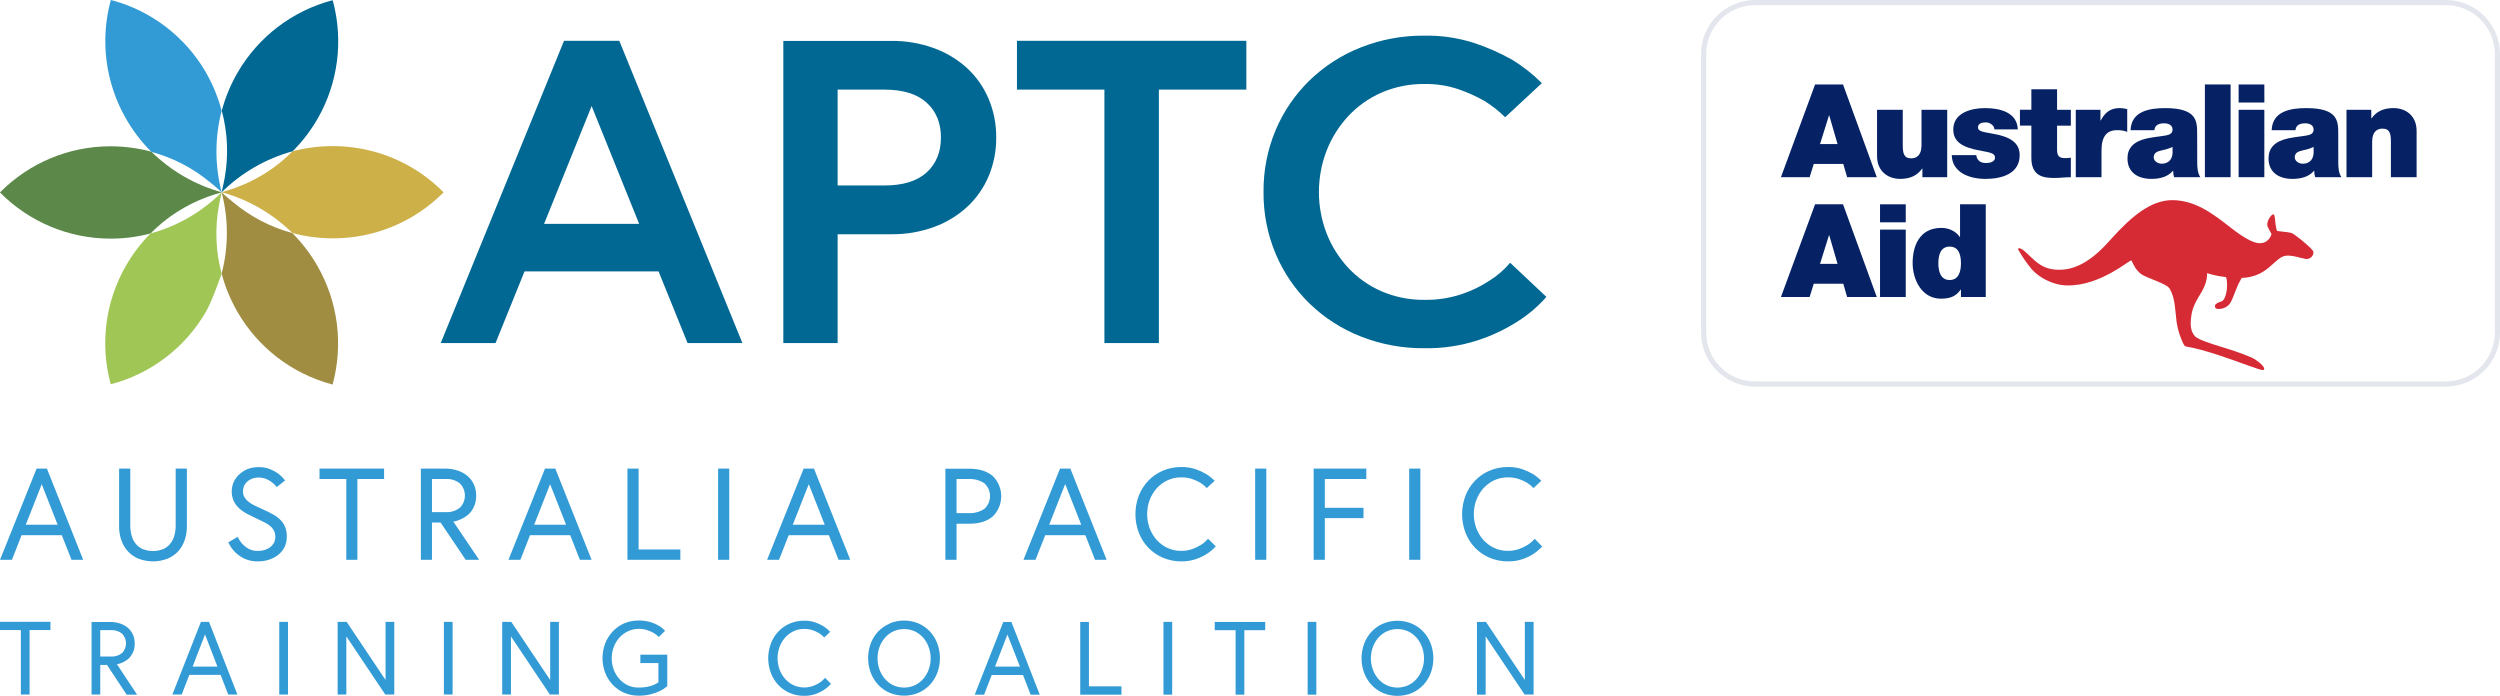
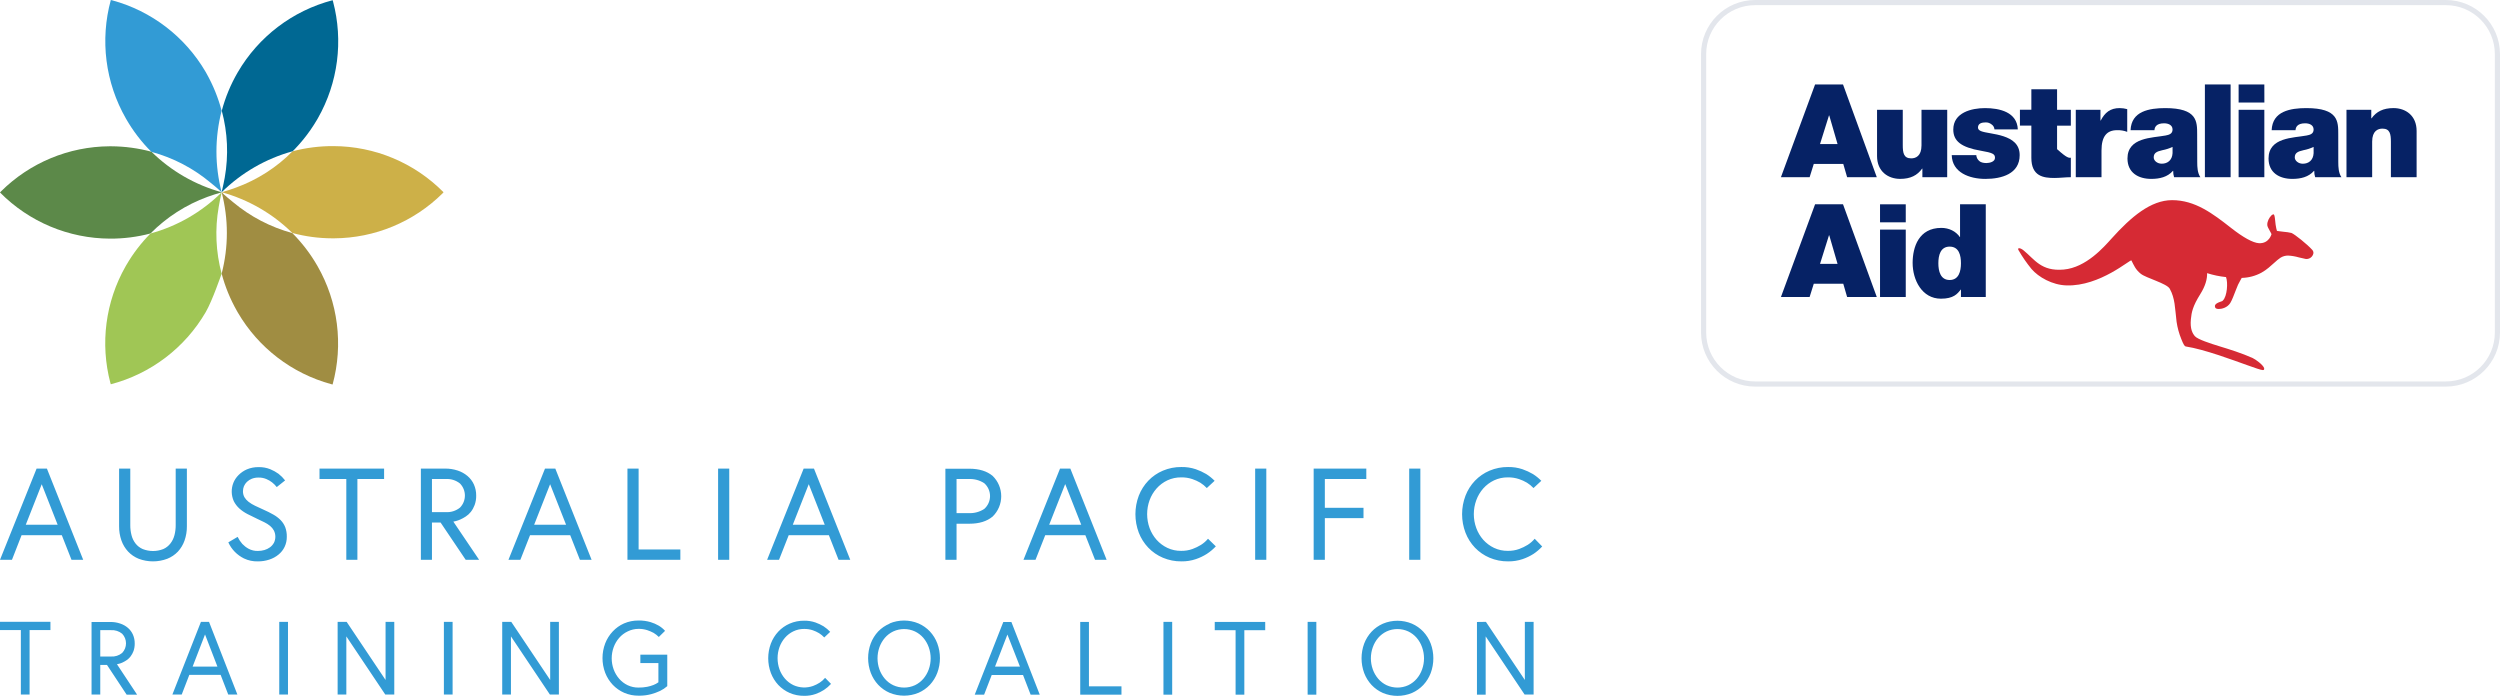
<svg xmlns="http://www.w3.org/2000/svg" width="970" height="270" viewBox="0 0 970 270">
  <path id="path1" fill="#329bd5" stroke="none" d="M 8.09 269.47 L 11.48 269.47 L 11.48 244.47 L 19.57 244.47 L 19.57 241.25 L 0 241.25 L 0 244.47 L 8.09 244.47 L 8.09 269.47 Z M 38.9 254.73 L 38.9 244.5 L 43.05 244.5 C 44.624 244.394 46.179 244.891 47.4 245.89 C 49.387 247.976 49.387 251.254 47.4 253.34 C 46.182 254.344 44.625 254.841 43.05 254.73 Z M 35.52 269.47 L 38.9 269.47 L 38.9 258 L 41.52 258 L 49.13 269.52 L 53.19 269.52 L 45.38 257.72 C 45.52 257.72 45.78 257.64 46.17 257.54 C 46.634 257.424 47.087 257.263 47.52 257.06 C 48.081 256.801 48.619 256.497 49.13 256.15 C 49.715 255.753 50.232 255.263 50.66 254.7 C 51.144 254.056 51.531 253.345 51.81 252.59 C 52.133 251.651 52.289 250.663 52.27 249.67 C 52.286 248.491 52.051 247.321 51.58 246.24 C 51.139 245.237 50.48 244.345 49.65 243.63 C 48.772 242.874 47.752 242.3 46.65 241.94 C 45.421 241.519 44.129 241.313 42.83 241.33 L 35.52 241.33 L 35.52 269.52 Z M 66.89 269.47 L 70.51 269.47 L 73.45 261.86 L 85.61 261.86 L 88.55 269.47 L 92.1 269.47 L 81.1 241.28 L 77.96 241.28 L 66.89 269.47 Z M 79.53 246.11 L 84.36 258.64 L 74.74 258.64 L 79.57 246.11 Z M 108.36 269.47 L 111.74 269.47 L 111.74 241.28 L 108.35 241.28 L 108.35 269.47 Z M 131 241.28 L 131 269.47 L 134.38 269.47 L 134.38 246.92 L 149.48 269.47 L 152.98 269.47 L 152.98 241.28 L 149.6 241.28 L 149.6 263.83 L 134.5 241.28 Z M 172.23 269.47 L 175.61 269.47 L 175.61 241.28 L 172.23 241.28 L 172.23 269.47 Z M 194.86 241.28 L 194.86 269.47 L 198.25 269.47 L 198.25 246.92 L 213.35 269.47 L 216.85 269.47 L 216.85 241.28 L 213.47 241.28 L 213.47 263.83 L 198.37 241.28 Z M 248.46 257.28 L 255.46 257.28 L 255.46 264.73 C 254.864 265.161 254.216 265.514 253.53 265.78 C 252.745 266.084 251.936 266.318 251.11 266.48 C 249.996 266.694 248.864 266.794 247.73 266.78 C 246.275 266.796 244.836 266.481 243.52 265.86 C 242.267 265.261 241.15 264.41 240.24 263.36 C 239.313 262.293 238.588 261.067 238.1 259.74 C 237.087 256.956 237.087 253.904 238.1 251.12 C 238.585 249.789 239.31 248.559 240.24 247.49 C 241.151 246.443 242.267 245.596 243.52 245 C 244.831 244.345 246.275 244.003 247.74 244 C 248.893 243.981 250.041 244.15 251.14 244.5 C 251.995 244.787 252.825 245.145 253.62 245.57 C 254.345 246.014 255.016 246.541 255.62 247.14 L 258.04 244.77 C 257.338 243.986 256.522 243.312 255.62 242.77 C 254.611 242.184 253.537 241.717 252.42 241.38 C 250.897 240.938 249.316 240.729 247.73 240.76 C 245.798 240.739 243.884 241.124 242.11 241.89 C 240.46 242.623 238.973 243.681 237.74 245 C 236.475 246.339 235.484 247.912 234.82 249.63 C 233.42 253.311 233.42 257.379 234.82 261.06 C 235.487 262.782 236.482 264.358 237.75 265.7 C 239.007 267.017 240.512 268.071 242.18 268.8 C 243.958 269.562 245.876 269.943 247.81 269.92 C 249.442 269.95 251.071 269.755 252.65 269.34 C 253.841 269.018 255.002 268.593 256.12 268.07 C 257.126 267.582 258.061 266.96 258.9 266.22 L 258.9 254 L 248.46 254 L 248.46 257.22 Z M 322.12 245.16 C 321.349 244.34 320.483 243.615 319.54 243 C 318.538 242.4 317.48 241.901 316.38 241.51 C 314.973 241.033 313.495 240.803 312.01 240.83 C 310.078 240.809 308.164 241.194 306.39 241.96 C 304.725 242.684 303.225 243.738 301.98 245.06 C 300.731 246.404 299.753 247.976 299.1 249.69 C 297.727 253.376 297.727 257.434 299.1 261.12 C 299.753 262.837 300.731 264.413 301.98 265.76 C 303.227 267.078 304.727 268.133 306.39 268.86 C 308.164 269.623 310.079 270.004 312.01 269.98 C 313.516 270.007 315.015 269.77 316.44 269.28 C 317.585 268.88 318.679 268.346 319.7 267.69 C 320.706 267.026 321.627 266.24 322.44 265.35 L 320.14 263 C 319.532 263.736 318.813 264.374 318.01 264.89 C 317.204 265.402 316.346 265.828 315.45 266.16 C 312.958 267.038 310.224 266.916 307.82 265.82 C 306.576 265.215 305.467 264.365 304.56 263.32 C 303.639 262.252 302.921 261.026 302.44 259.7 C 301.453 256.911 301.453 253.869 302.44 251.08 C 302.918 249.75 303.637 248.52 304.56 247.45 C 305.467 246.408 306.576 245.561 307.82 244.96 C 309.126 244.33 310.56 244.012 312.01 244.03 C 313.158 244.011 314.301 244.187 315.39 244.55 C 316.233 244.843 317.044 245.222 317.81 245.68 C 318.545 246.141 319.218 246.696 319.81 247.33 L 322.15 245.12 Z M 345.17 241.98 C 343.503 242.675 341.996 243.703 340.74 245 C 339.491 246.344 338.513 247.916 337.86 249.63 C 336.487 253.316 336.487 257.374 337.86 261.06 C 338.513 262.777 339.491 264.353 340.74 265.7 C 341.985 267.021 343.486 268.075 345.15 268.8 C 348.748 270.293 352.792 270.293 356.39 268.8 C 358.053 268.073 359.553 267.018 360.8 265.7 C 362.049 264.355 363.024 262.779 363.67 261.06 C 365.043 257.374 365.043 253.316 363.67 249.63 C 363.024 247.914 362.049 246.342 360.8 245 C 359.555 243.678 358.055 242.624 356.39 241.9 C 352.795 240.393 348.745 240.393 345.15 241.9 Z M 346.58 265.86 C 345.331 265.263 344.221 264.411 343.32 263.36 C 342.409 262.289 341.697 261.063 341.22 259.74 C 340.233 256.951 340.233 253.909 341.22 251.12 C 341.695 249.793 342.407 248.563 343.32 247.49 C 344.221 246.442 345.332 245.594 346.58 245 C 349.25 243.761 352.33 243.761 355 245 C 356.247 245.596 357.357 246.444 358.26 247.49 C 359.17 248.564 359.879 249.794 360.35 251.12 C 361.35 253.906 361.35 256.954 360.35 259.74 C 359.876 261.062 359.168 262.288 358.26 263.36 C 357.358 264.41 356.248 265.261 355 265.86 C 352.327 267.087 349.253 267.087 346.58 265.86 Z M 378.21 269.52 L 381.84 269.52 L 384.78 261.91 L 396.94 261.91 L 399.88 269.52 L 403.42 269.52 L 392.42 241.33 L 389.28 241.33 L 378.2 269.52 Z M 390.86 246.16 L 395.74 258.64 L 386.07 258.64 L 390.91 246.11 Z M 419.13 269.52 L 435.13 269.52 L 435.13 266.3 L 422.51 266.3 L 422.51 241.3 L 419.13 241.3 L 419.13 269.49 Z M 451.42 269.52 L 454.81 269.52 L 454.81 241.28 L 451.42 241.28 L 451.42 269.47 Z M 479.42 269.52 L 482.8 269.52 L 482.8 244.52 L 490.9 244.52 L 490.9 241.3 L 471.32 241.3 L 471.32 244.52 L 479.41 244.52 L 479.41 269.52 Z M 507.42 269.52 L 510.74 269.52 L 510.74 241.28 L 507.36 241.28 L 507.36 269.47 Z M 536.59 241.98 C 534.925 242.704 533.425 243.758 532.18 245.08 C 530.931 246.424 529.953 247.996 529.3 249.71 C 527.94 253.399 527.94 257.451 529.3 261.14 C 529.953 262.857 530.931 264.433 532.18 265.78 C 533.427 267.098 534.927 268.153 536.59 268.88 C 540.188 270.373 544.232 270.373 547.83 268.88 C 549.493 268.153 550.993 267.098 552.24 265.78 C 553.489 264.433 554.467 262.857 555.12 261.14 C 556.48 257.451 556.48 253.399 555.12 249.71 C 554.467 247.996 553.489 246.424 552.24 245.08 C 550.995 243.758 549.495 242.704 547.83 241.98 C 544.235 240.473 540.185 240.473 536.59 241.98 Z M 538 265.86 C 536.752 265.261 535.642 264.41 534.74 263.36 C 533.828 262.291 533.12 261.064 532.65 259.74 C 531.65 256.954 531.65 253.906 532.65 251.12 C 533.118 249.792 533.826 248.561 534.74 247.49 C 535.643 246.444 536.753 245.596 538 245 C 540.67 243.761 543.75 243.761 546.42 245 C 547.667 245.596 548.777 246.444 549.68 247.49 C 550.594 248.561 551.302 249.792 551.77 251.12 C 552.77 253.906 552.77 256.954 551.77 259.74 C 551.3 261.064 550.592 262.291 549.68 263.36 C 548.778 264.41 547.668 265.261 546.42 265.86 C 543.747 267.087 540.673 267.087 538 265.86 Z M 573.06 241.33 L 573.06 269.52 L 576.44 269.52 L 576.44 246.92 L 591.54 269.47 L 595.04 269.47 L 595.04 241.28 L 591.64 241.28 L 591.64 263.83 L 576.54 241.28 Z" />
  <path id="path2" fill="#329bd5" stroke="none" d="M 0 217.203 L 4.64 217.203 L 8.37 207.653 L 23.98 207.653 L 27.74 217.203 L 32.28 217.203 L 18.2 181.813 L 14.2 181.813 L 0 217.203 Z M 16.19 187.883 L 22.37 203.603 L 10 203.603 L 16.19 187.883 Z M 67.68 207.673 C 67.387 208.841 66.852 209.935 66.11 210.883 C 65.386 211.813 64.446 212.551 63.37 213.033 C 60.8 214.049 57.94 214.049 55.37 213.033 C 54.29 212.563 53.343 211.835 52.61 210.913 C 51.868 209.965 51.333 208.871 51.04 207.703 C 50.701 206.397 50.536 205.052 50.55 203.703 L 50.55 181.813 L 46.21 181.813 L 46.21 204.163 C 46.187 206.044 46.492 207.916 47.11 209.693 C 47.666 211.288 48.544 212.752 49.69 213.993 C 50.843 215.217 52.249 216.176 53.81 216.803 C 57.384 218.149 61.326 218.149 64.9 216.803 C 66.457 216.188 67.863 215.243 69.02 214.033 C 70.166 212.792 71.044 211.328 71.6 209.733 C 72.222 207.956 72.529 206.085 72.51 204.203 L 72.51 181.813 L 68.17 181.813 L 68.17 203.703 C 68.184 205.052 68.019 206.397 67.68 207.703 Z M 106.28 210.603 C 105.908 211.291 105.389 211.888 104.76 212.353 C 104.107 212.828 103.376 213.187 102.6 213.413 C 101.785 213.65 100.939 213.768 100.09 213.763 C 98.815 213.806 97.552 213.51 96.43 212.903 C 95.532 212.407 94.716 211.777 94.01 211.033 C 93.284 210.211 92.674 209.292 92.2 208.303 L 88.59 210.433 C 89.207 211.804 90.064 213.053 91.12 214.123 C 92.148 215.162 93.34 216.024 94.65 216.673 C 96.346 217.484 98.211 217.875 100.09 217.813 C 101.588 217.827 103.078 217.594 104.5 217.123 C 105.798 216.706 107.006 216.048 108.06 215.183 C 109.063 214.371 109.873 213.347 110.43 212.183 C 111.011 210.952 111.302 209.604 111.28 208.243 C 111.308 206.986 111.101 205.734 110.67 204.553 C 110.263 203.528 109.658 202.594 108.89 201.803 C 108.049 200.957 107.093 200.233 106.05 199.653 C 104.838 198.962 103.59 198.338 102.31 197.783 C 101.07 197.243 99.96 196.723 98.96 196.233 C 98.064 195.812 97.215 195.296 96.43 194.693 C 95.788 194.203 95.245 193.596 94.83 192.903 C 94.443 192.181 94.25 191.372 94.27 190.553 C 94.273 189.901 94.402 189.256 94.65 188.653 C 94.92 188.018 95.314 187.443 95.81 186.963 C 96.362 186.437 97.011 186.023 97.72 185.743 C 98.56 185.428 99.453 185.275 100.35 185.293 C 101.38 185.275 102.401 185.472 103.35 185.873 C 104.145 186.201 104.891 186.635 105.57 187.163 C 106.246 187.692 106.854 188.304 107.38 188.983 L 110.62 186.403 C 109.875 185.439 109.011 184.572 108.05 183.823 C 107.057 183.109 105.982 182.515 104.85 182.053 C 103.423 181.484 101.896 181.208 100.36 181.243 C 98.804 181.213 97.258 181.506 95.82 182.103 C 94.597 182.629 93.486 183.386 92.55 184.333 C 91.688 185.188 91.007 186.208 90.55 187.333 C 89.645 189.624 89.7 192.182 90.7 194.433 C 91.239 195.513 91.975 196.483 92.87 197.293 C 93.829 198.149 94.895 198.878 96.04 199.463 C 97.24 200.083 98.5 200.703 99.81 201.313 L 102.59 202.643 C 103.383 203.028 104.128 203.505 104.81 204.063 C 105.413 204.561 105.912 205.173 106.28 205.863 C 107.02 207.367 107.02 209.129 106.28 210.633 Z M 134.34 217.203 L 138.67 217.203 L 138.67 185.863 L 149.03 185.863 L 149.03 181.813 L 123.97 181.813 L 123.97 185.863 L 134.37 185.863 L 134.37 217.203 Z M 167.6 198.703 L 167.6 185.863 L 172.91 185.863 C 174.92 185.721 176.909 186.342 178.48 187.603 C 181.014 190.204 181.014 194.351 178.48 196.953 C 176.91 198.217 174.921 198.842 172.91 198.703 Z M 163.26 217.203 L 167.6 217.203 L 167.6 202.743 L 170.95 202.743 L 180.69 217.203 L 185.9 217.203 L 175.9 202.393 L 176.9 202.163 C 177.494 202.012 178.073 201.808 178.63 201.553 C 179.347 201.235 180.037 200.857 180.69 200.423 C 181.453 199.931 182.129 199.316 182.69 198.603 C 183.313 197.796 183.808 196.899 184.16 195.943 C 184.584 194.77 184.788 193.529 184.76 192.283 C 184.779 190.803 184.479 189.336 183.88 187.983 C 183.309 186.715 182.462 185.591 181.4 184.693 C 180.279 183.747 178.985 183.027 177.59 182.573 C 176.01 182.049 174.354 181.793 172.69 181.813 L 163.3 181.813 L 163.3 217.203 Z M 197.26 217.203 L 201.9 217.203 L 205.66 207.653 L 221.24 207.653 L 225 217.203 L 229.54 217.203 L 215.46 181.813 L 211.46 181.813 L 197.28 217.203 Z M 213.45 187.883 L 219.64 203.603 L 207.25 203.603 L 213.44 187.883 Z M 243.45 217.203 L 263.98 217.203 L 263.98 213.203 L 247.78 213.203 L 247.78 181.813 L 243.45 181.813 L 243.45 217.203 Z M 278.62 217.203 L 282.95 217.203 L 282.95 181.813 L 278.62 181.813 L 278.62 217.203 Z M 297.62 217.203 L 302.26 217.203 L 306.02 207.653 L 321.6 207.653 L 325.36 217.203 L 329.9 217.203 L 315.82 181.813 L 311.82 181.813 L 297.64 217.203 Z M 313.81 187.883 L 320 203.603 L 307.6 203.603 L 313.79 187.883 Z M 366.81 217.203 L 371.14 217.203 L 371.14 203.203 L 376.14 203.203 C 379.92 203.203 382.92 202.276 385.14 200.423 C 387.272 198.352 388.475 195.506 388.475 192.533 C 388.475 189.56 387.272 186.714 385.14 184.643 C 382.92 182.796 379.92 181.87 376.14 181.863 L 366.81 181.863 L 366.81 217.253 Z M 371.14 199.103 L 371.14 185.863 L 375.88 185.863 C 377.999 185.757 380.099 186.32 381.88 187.473 C 383.314 188.739 384.135 190.56 384.135 192.473 C 384.135 194.386 383.314 196.207 381.88 197.473 C 380.1 198.629 378 199.196 375.88 199.093 Z M 397.14 217.203 L 401.78 217.203 L 405.55 207.653 L 421.12 207.653 L 424.88 217.203 L 429.37 217.203 L 415.29 181.813 L 411.29 181.813 L 397.11 217.203 Z M 413.33 187.883 L 419.52 203.603 L 407.08 203.603 L 413.27 187.883 Z M 471.33 186.613 C 470.341 185.591 469.233 184.692 468.03 183.933 C 466.744 183.18 465.387 182.554 463.98 182.063 C 462.176 181.459 460.282 181.168 458.38 181.203 C 455.911 181.178 453.464 181.661 451.19 182.623 C 449.062 183.522 447.139 184.846 445.54 186.513 C 443.941 188.193 442.687 190.17 441.85 192.333 C 440.103 196.957 440.103 202.059 441.85 206.683 C 442.687 208.846 443.941 210.823 445.54 212.503 C 447.139 214.17 449.062 215.494 451.19 216.393 C 453.464 217.354 455.911 217.838 458.38 217.813 C 460.307 217.844 462.225 217.543 464.05 216.923 C 465.517 216.421 466.919 215.75 468.23 214.923 C 469.515 214.089 470.694 213.102 471.74 211.983 L 468.71 209.033 C 467.927 209.961 467.006 210.764 465.98 211.413 C 464.942 212.051 463.844 212.584 462.7 213.003 C 461.287 213.512 459.792 213.76 458.29 213.733 C 456.438 213.76 454.605 213.363 452.93 212.573 C 451.343 211.818 449.922 210.754 448.75 209.443 C 447.573 208.107 446.654 206.564 446.04 204.893 C 444.773 201.397 444.773 197.568 446.04 194.073 C 446.65 192.4 447.569 190.856 448.75 189.523 C 449.918 188.206 451.34 187.138 452.93 186.383 C 454.606 185.597 456.439 185.201 458.29 185.223 C 459.76 185.194 461.225 185.417 462.62 185.883 C 463.699 186.245 464.738 186.717 465.72 187.293 C 466.644 187.873 467.491 188.569 468.24 189.363 L 471.24 186.583 Z M 487 217.203 L 491.33 217.203 L 491.33 181.813 L 487 181.813 L 487 217.203 Z M 514.13 185.863 L 530.13 185.863 L 530.13 181.813 L 509.7 181.813 L 509.7 217.203 L 514.04 217.203 L 514.04 201.033 L 529.04 201.033 L 529.04 197.033 L 514.04 197.033 L 514.04 185.863 Z M 546.77 217.203 L 551.1 217.203 L 551.1 181.813 L 546.77 181.813 L 546.77 217.203 Z M 598.08 186.613 C 597.091 185.591 595.983 184.692 594.78 183.933 C 593.495 183.178 592.138 182.552 590.73 182.063 C 588.926 181.458 587.032 181.167 585.13 181.203 C 582.661 181.178 580.214 181.661 577.94 182.623 C 575.814 183.525 573.892 184.849 572.29 186.513 C 570.691 188.191 569.44 190.169 568.61 192.333 C 566.85 196.954 566.85 202.061 568.61 206.683 C 569.44 208.847 570.691 210.825 572.29 212.503 C 573.892 214.167 575.814 215.49 577.94 216.393 C 580.214 217.354 582.661 217.838 585.13 217.813 C 587.06 217.845 588.982 217.544 590.81 216.923 C 592.273 216.422 593.673 215.75 594.98 214.923 C 596.22 214.097 597.358 213.127 598.37 212.033 L 595.46 209.033 C 594.677 209.961 593.756 210.764 592.73 211.413 C 591.692 212.051 590.594 212.584 589.45 213.003 C 588.037 213.512 586.542 213.76 585.04 213.733 C 583.188 213.759 581.355 213.362 579.68 212.573 C 578.094 211.815 576.674 210.751 575.5 209.443 C 574.326 208.106 573.411 206.564 572.8 204.893 C 571.52 201.4 571.52 197.566 572.8 194.073 C 573.406 192.4 574.322 190.856 575.5 189.523 C 576.67 188.208 578.092 187.141 579.68 186.383 C 581.357 185.598 583.189 185.202 585.04 185.223 C 586.514 185.195 587.981 185.418 589.38 185.883 C 590.456 186.245 591.492 186.717 592.47 187.293 C 593.397 187.874 594.247 188.569 595 189.363 L 598 186.583 Z" />
  <g id="Group">
-     <path id="Path" fill="#006893" stroke="none" d="M 171 133.11 L 192.27 133.11 L 203.52 105.3 L 255.52 105.3 L 266.78 133.11 L 288.05 133.11 L 240.29 15.84 L 218.84 15.84 L 171 133.11 Z M 229.54 41.11 L 248 86.87 L 211.1 86.87 L 229.56 41.14 Z M 325 71.96 L 325 34.77 L 343.11 34.77 C 350.37 34.77 355.85 36.46 359.55 39.84 C 363.25 43.22 365.093 47.73 365.08 53.37 C 365.08 58.997 363.237 63.503 359.55 66.89 C 355.863 70.277 350.383 71.967 343.11 71.96 Z M 303.9 133.11 L 325 133.11 L 325 90.89 L 345.74 90.89 C 351.436 90.964 357.098 90.001 362.45 88.05 C 367.234 86.3 371.625 83.622 375.37 80.17 C 378.934 76.836 381.749 72.783 383.63 68.28 C 385.595 63.557 386.581 58.485 386.53 53.37 C 386.582 48.255 385.596 43.182 383.63 38.46 C 381.754 33.967 378.949 29.922 375.4 26.59 C 371.654 23.141 367.263 20.466 362.48 18.72 C 357.129 16.765 351.467 15.799 345.77 15.87 L 303.93 15.87 L 303.93 133.11 Z M 428.55 133.11 L 449.65 133.11 L 449.65 34.77 L 483.58 34.77 L 483.58 15.84 L 394.58 15.84 L 394.58 34.77 L 428.51 34.77 L 428.51 133.11 Z M 536 113.01 C 531.114 110.883 526.716 107.776 523.08 103.88 C 519.494 100.008 516.662 95.501 514.73 90.59 C 510.743 80.237 510.743 68.773 514.73 58.42 C 516.661 53.499 519.493 48.982 523.08 45.1 C 526.716 41.197 531.113 38.079 536 35.94 C 541.273 33.661 546.966 32.519 552.71 32.59 C 557.251 32.51 561.772 33.221 566.07 34.69 C 569.477 35.87 572.771 37.356 575.91 39.13 C 578.84 40.934 581.555 43.068 584 45.49 L 598.24 32.26 C 594.71 28.711 590.753 25.614 586.46 23.04 C 581.92 20.507 577.152 18.404 572.22 16.76 C 565.925 14.704 559.331 13.714 552.71 13.83 C 544.227 13.748 535.809 15.31 527.92 18.43 C 520.556 21.339 513.835 25.668 508.14 31.17 C 502.526 36.625 498.059 43.145 495 50.35 C 491.784 57.984 490.167 66.196 490.25 74.48 C 490.169 82.757 491.786 90.962 495 98.59 C 498.045 105.792 502.499 112.314 508.1 117.77 C 513.792 123.275 520.514 127.604 527.88 130.51 C 535.769 133.63 544.187 135.192 552.67 135.11 C 559.615 135.234 566.533 134.22 573.15 132.11 C 578.361 130.432 583.347 128.125 588 125.24 C 592.491 122.524 596.538 119.135 600 115.19 L 585.93 101.95 C 583.53 104.795 580.683 107.23 577.5 109.16 C 574.24 111.264 570.725 112.944 567.04 114.16 C 562.419 115.683 557.575 116.42 552.71 116.34 C 546.968 116.417 541.274 115.282 536 113.01 Z" />
    <path id="path3" fill="#cdb048" stroke="none" d="M 172.09 74.59 C 160.81 63.179 145.445 56.736 129.4 56.69 L 129.4 56.69 C 124.052 56.656 118.722 57.329 113.55 58.69 C 107.345 64.954 99.833 69.769 91.55 72.79 C 89.96 73.37 87.69 74.14 86.03 74.59 L 86.03 74.59 C 86.11 74.68 85.94 74.51 86.03 74.59 L 86.03 74.59 C 96.361 77.441 105.792 82.883 113.43 90.4 C 118.485 91.76 123.695 92.456 128.93 92.47 L 129.64 92.47 L 129.64 92.47 C 145.439 92.382 160.571 86.094 171.78 74.96 C 171.85 74.84 172 74.7 172.09 74.59 Z" />
    <path id="path4" fill="#a08d42" stroke="none" d="M 123.19 103.23 L 123.19 103.23 C 120.511 98.552 117.226 94.248 113.42 90.43 C 104.976 88.14 97.129 84.046 90.42 78.43 C 89.06 77.32 87.22 75.84 86 74.59 L 86 74.59 C 88.696 84.947 88.696 95.823 86 106.18 C 86 106.18 86 106.18 86 106.18 L 86 106.18 C 87.353 111.244 89.349 116.113 91.94 120.67 L 92.3 121.3 L 92.3 121.3 C 100.27 134.945 113.281 144.914 128.53 149.06 C 128.7 149.11 128.87 149.13 129.05 149.18 C 133.278 133.693 131.169 117.16 123.19 103.23 Z" />
    <path id="path5" fill="#5c8949" stroke="none" d="M 80.53 76.37 C 82.12 75.79 84.33 75.08 86 74.62 C 86.15 74.62 85.86 74.62 86 74.62 L 86 74.62 C 85.88 74.51 86.12 74.74 86 74.62 C 84.77 73.41 83 71.93 81.73 70.84 C 83 71.93 84.81 73.41 86 74.59 C 75.732 71.75 66.357 66.34 58.76 58.87 L 58.76 58.87 C 53.682 57.502 48.449 56.793 43.19 56.76 L 42.48 56.76 L 42.48 56.76 C 26.686 56.859 11.561 63.154 0.36 74.29 C 0.24 74.41 0.13 74.55 0 74.68 C 11.281 86.091 26.644 92.537 42.69 92.59 L 42.69 92.59 C 47.985 92.614 53.26 91.941 58.38 90.59 C 64.625 84.275 72.189 79.419 80.53 76.37 Z" />
    <path id="path6" fill="#006893" stroke="none" d="M 129.22 0.59 C 129.17 0.41 129.11 0.25 129.06 0.08 C 113.548 4.144 100.295 14.22 92.23 28.08 L 92.23 28.08 C 89.516 32.746 87.438 37.754 86.05 42.97 L 86.05 42.97 C 86.05 42.97 86.05 42.97 86.05 42.97 C 88.332 51.428 88.724 60.284 87.2 68.91 C 86.92 70.5 86.56 72.1 86.2 73.69 L 86 74.59 L 86 74.59 C 93.669 67.022 103.151 61.548 113.54 58.69 C 112.79 59.45 112.02 60.18 111.23 60.9 C 115.873 56.721 119.843 51.85 123 46.46 L 123.36 45.84 L 123.36 45.84 C 131.161 32.105 133.265 15.859 129.22 0.59 Z" />
    <path id="path7" fill="#a0c655" stroke="none" d="M 86 106.21 C 83.729 97.75 83.34 88.896 84.86 80.27 C 85.14 78.67 85.59 76.22 86.01 74.62 L 86.01 74.62 C 86.01 74.62 86.01 74.62 86.01 74.62 L 86.01 74.62 C 78.338 82.24 68.822 87.742 58.39 90.59 C 54.785 94.236 51.653 98.321 49.07 102.75 L 48.71 103.37 L 48.71 103.37 C 40.911 117.094 38.8 133.328 42.83 148.59 C 42.88 148.76 42.95 148.92 42.99 149.1 C 58.502 145.037 71.756 134.961 79.82 121.1 L 79.82 121.1 C 82.47 116.51 85.74 106.78 86 106.21 Z" />
    <path id="path8" fill="#329bd5" stroke="none" d="M 80.11 28.48 L 79.76 27.85 L 79.76 27.85 C 71.779 14.216 58.766 4.259 43.52 0.12 C 43.35 0.07 43.18 0.05 43 0 C 38.758 15.503 40.867 32.056 48.86 46 L 48.86 46 C 51.558 50.731 54.881 55.077 58.74 58.92 C 67.188 61.201 75.037 65.296 81.74 70.92 C 83 71.93 84.81 73.41 86 74.59 C 85.84 74.59 86.15 74.59 86 74.59 L 86 74.59 C 83.309 64.229 83.309 53.351 86 42.99 C 86 42.99 86 42.99 86 42.99 L 86 42.99 C 84.663 37.922 82.684 33.046 80.11 28.48 Z" />
  </g>
  <path id="Rounded-Rectangle" fill="none" stroke="#e3e6ec" stroke-width="2" stroke-linecap="round" stroke-linejoin="round" d="M 661 129 C 661 140.046 669.954 149 681 149 L 949 149 C 960.046 149 969 140.046 969 129 L 969 21 C 969 9.954 960.046 1 949 1 L 681 1 C 669.954 1 661 9.954 661 21 Z" />
  <g id="Group-copy">
    <path id="path9" fill="#d62a34" stroke="none" d="M 897.217 97.019 C 895.318 94.857 890.266 90.824 889.09 90.388 C 888.096 90.157 887.086 90.003 886.068 89.928 C 885.505 89.862 884.93 89.796 884.482 89.735 L 883.45 89.591 L 883.191 88.576 C 882.993 87.64 882.856 86.692 882.78 85.739 C 882.587 83.745 882.435 83.19 882.073 83.158 L 882.04 83.158 C 881.688 83.241 881.377 83.448 881.164 83.741 C 880.441 84.506 879.627 85.912 879.705 87.342 C 879.734 87.848 880.145 88.6 880.548 89.332 L 880.581 89.381 C 880.704 89.607 880.86 89.899 880.992 90.125 L 881.345 90.841 C 881.345 90.841 880.424 94.565 876.486 94.359 C 874.143 94.236 870.32 92.098 865.708 88.473 C 858.493 82.825 851.707 77.657 842.77 77.657 C 834.511 77.657 826.886 84.107 819.285 92.555 C 816.383 95.778 809.44 103.822 800.692 104.591 C 791.944 105.36 789.424 100.62 785.108 97.114 C 783.834 96.082 782.596 96.028 783.176 97.052 C 784.661 99.629 786.355 102.081 788.24 104.381 C 790.966 107.543 796.281 110.58 801.806 110.741 C 814.899 111.152 826.66 100.423 826.993 101.064 C 827.926 102.856 828.555 104.591 830.639 106.24 C 832.723 107.888 840.723 109.976 841.865 112.032 C 843.954 115.822 843.855 119.431 844.509 124.824 C 844.846 127.146 845.467 129.417 846.358 131.587 C 847.181 133.679 847.653 134.365 848.036 134.423 C 855.266 135.525 866.345 139.701 871.948 141.695 C 874.974 142.768 877.156 143.549 877.946 143.59 L 877.946 143.59 C 878.205 143.59 878.357 143.549 878.435 143.409 C 878.53 143.217 878.54 142.993 878.464 142.793 C 878.052 141.559 875.282 139.504 874.053 138.932 C 869.703 136.976 864.951 135.521 861.137 134.353 C 857.753 133.313 852.693 131.689 851.624 130.448 C 850.74 129.42 849.676 127.669 850.07 123.784 C 850.334 121.162 850.745 118.851 853.721 114.108 C 855.706 110.938 856.426 108.246 856.356 105.981 C 858.744 106.741 861.204 107.254 863.698 107.51 C 864.52 109.664 864.129 114.983 862.485 116.586 L 862.267 116.8 L 861.979 116.915 C 861.848 116.969 861.618 117.047 861.424 117.113 C 859.036 117.935 859.324 118.794 859.492 119.312 C 859.62 119.678 860.138 119.887 860.927 119.887 C 862.025 119.887 864.187 119.398 865.342 117.573 C 865.967 116.586 866.785 114.453 867.578 112.389 C 868.033 111.087 868.618 109.833 869.325 108.648 L 869.794 107.826 C 872.488 107.767 875.128 107.063 877.493 105.771 C 879.487 104.669 881.086 103.148 882.476 101.915 C 883.214 101.212 884.005 100.567 884.843 99.987 C 885.738 99.43 886.774 99.144 887.828 99.165 C 889.221 99.24 890.6 99.476 891.939 99.868 L 892.025 99.888 C 892.79 100.077 893.669 100.299 894.586 100.468 C 895.777 100.625 896.93 99.977 897.414 98.877 C 897.741 98.277 897.662 97.537 897.217 97.019 Z" />
    <path id="path10" fill="#062265" stroke="none" d="M 704.253 32.768 L 715.089 32.768 L 728.194 68.753 L 716.684 68.753 L 715.192 63.611 L 703.743 63.611 L 702.136 68.753 L 691 68.753 Z M 712.972 55.899 L 709.749 44.8 L 709.646 44.8 L 706.169 55.899 Z" />
    <path id="path11" fill="#062265" stroke="none" d="M 755.51 68.753 L 745.883 68.753 L 745.883 65.424 L 745.78 65.424 C 743.918 68.046 741.258 69.407 737.267 69.407 C 732.576 69.407 728.293 66.529 728.293 60.536 L 728.293 42.597 L 738.274 42.597 L 738.274 56.306 C 738.274 59.327 738.627 61.444 741.562 61.444 C 743.273 61.444 745.542 60.589 745.542 56.405 L 745.542 42.597 L 755.523 42.597 Z" />
    <path id="path12" fill="#062265" stroke="none" d="M 773.853 50.206 C 773.802 49.403 773.372 48.673 772.693 48.241 C 772.064 47.742 771.281 47.477 770.478 47.492 C 769.068 47.492 767.452 47.793 767.452 49.507 C 767.452 50.263 768.056 50.617 768.611 50.867 C 770.256 51.574 774.054 51.776 777.38 52.886 C 780.705 53.996 783.632 55.907 783.632 60.195 C 783.632 67.45 776.677 69.415 770.326 69.415 C 764.159 69.415 757.426 66.949 757.274 60.195 L 766.799 60.195 C 766.854 61.104 767.294 61.947 768.007 62.513 C 768.513 62.965 769.471 63.265 770.679 63.265 C 771.99 63.265 774.054 62.764 774.054 61.251 C 774.054 59.738 773.199 59.286 768.562 58.481 C 760.953 57.169 757.874 54.748 757.874 50.259 C 757.874 43.657 764.977 41.943 770.206 41.943 C 775.855 41.943 782.658 43.505 782.909 50.21 Z" />
-     <path id="path13" fill="#062265" stroke="none" d="M 798.143 42.597 L 803.487 42.597 L 803.487 48.763 L 798.143 48.763 L 798.143 57.868 C 798.143 60.285 798.698 61.346 801.218 61.346 C 801.977 61.344 802.735 61.293 803.487 61.194 L 803.487 68.753 C 801.473 68.753 799.204 69.053 797.087 69.053 C 792.853 69.053 788.166 68.4 788.166 61.243 L 788.166 48.746 L 783.731 48.746 L 783.731 42.58 L 788.166 42.58 L 788.166 34.634 L 798.143 34.634 Z" />
+     <path id="path13" fill="#062265" stroke="none" d="M 798.143 42.597 L 803.487 42.597 L 803.487 48.763 L 798.143 48.763 L 798.143 57.868 C 801.977 61.344 802.735 61.293 803.487 61.194 L 803.487 68.753 C 801.473 68.753 799.204 69.053 797.087 69.053 C 792.853 69.053 788.166 68.4 788.166 61.243 L 788.166 48.746 L 783.731 48.746 L 783.731 42.58 L 788.166 42.58 L 788.166 34.634 L 798.143 34.634 Z" />
    <path id="path14" fill="#062265" stroke="none" d="M 805.403 42.597 L 814.977 42.597 L 814.977 46.777 L 815.08 46.777 C 816.691 43.653 818.808 41.939 822.438 41.939 C 823.426 41.949 824.408 42.087 825.361 42.35 L 825.361 51.163 C 824.107 50.686 822.771 50.464 821.431 50.51 C 817.497 50.51 815.384 52.828 815.384 58.419 L 815.384 68.753 L 805.403 68.753 Z" />
    <path id="path15" fill="#062265" stroke="none" d="M 852.525 62.908 C 852.525 64.873 852.627 67.089 853.733 68.753 L 843.555 68.753 C 843.289 67.959 843.17 67.124 843.201 66.287 L 843.099 66.287 C 840.982 68.708 837.911 69.411 834.684 69.411 C 829.644 69.411 825.459 66.994 825.459 61.498 C 825.459 53.235 835.136 53.535 840.229 52.577 C 841.59 52.327 842.951 51.924 842.951 50.259 C 842.951 48.495 841.286 47.842 839.662 47.842 C 836.587 47.842 835.983 49.404 835.929 50.514 L 826.656 50.514 C 826.808 46.814 828.62 44.664 831.177 43.456 C 833.734 42.247 837.023 41.943 840.098 41.943 C 852.599 41.943 852.496 47.135 852.496 52.175 Z M 842.951 57.009 C 841.694 57.586 840.374 58.009 839.017 58.271 C 836.801 58.772 835.642 59.327 835.642 61.091 C 835.642 62.299 836.953 63.512 838.766 63.512 C 841.035 63.512 842.798 62.151 842.951 59.43 Z" />
    <path id="path16" fill="#062265" stroke="none" d="M 855.497 32.768 L 865.478 32.768 L 865.478 68.753 L 855.497 68.753 Z" />
    <path id="path17" fill="#062265" stroke="none" d="M 878.579 39.772 L 868.585 39.772 L 868.585 32.768 L 878.562 32.768 Z M 868.585 42.597 L 878.562 42.597 L 878.562 68.753 L 868.585 68.753 Z" />
    <path id="path18" fill="#062265" stroke="none" d="M 907.255 62.908 C 907.255 64.873 907.358 67.089 908.464 68.753 L 898.286 68.753 C 898.022 67.959 897.903 67.124 897.932 66.287 L 897.834 66.287 C 895.716 68.708 892.642 69.411 889.415 69.411 C 884.375 69.411 880.194 66.994 880.194 61.498 C 880.194 53.235 889.871 53.535 894.96 52.577 C 896.321 52.327 897.681 51.924 897.681 50.259 C 897.681 48.495 896.037 47.842 894.393 47.842 C 891.318 47.842 890.714 49.404 890.664 50.514 L 881.403 50.514 C 881.555 46.814 883.368 44.664 885.925 43.456 C 888.482 42.247 891.77 41.943 894.845 41.943 C 907.346 41.943 907.243 47.135 907.243 52.175 Z M 897.681 57.009 C 896.427 57.586 895.108 58.01 893.752 58.271 C 891.532 58.772 890.372 59.327 890.372 61.091 C 890.372 62.291 891.684 63.524 893.497 63.524 C 895.766 63.524 897.529 62.164 897.681 59.442 Z" />
    <path id="path19" fill="#062265" stroke="none" d="M 910.433 42.597 L 920.056 42.597 L 920.056 45.922 L 920.159 45.922 C 922.021 43.304 924.681 41.939 928.677 41.939 C 933.363 41.939 937.646 44.816 937.646 50.81 L 937.646 68.753 L 927.669 68.753 L 927.669 55.044 C 927.669 52.018 927.316 49.905 924.381 49.905 C 922.667 49.905 920.398 50.761 920.398 54.945 L 920.398 68.753 L 910.433 68.753 Z" />
    <path id="path20" fill="#062265" stroke="none" d="M 704.253 79.256 L 715.089 79.256 L 728.194 115.242 L 716.684 115.242 L 715.192 110.1 L 703.743 110.1 L 702.128 115.242 L 691 115.242 Z M 712.972 102.388 L 709.749 91.289 L 709.646 91.289 L 706.169 102.388 Z" />
    <path id="path21" fill="#062265" stroke="none" d="M 739.433 86.261 L 729.452 86.261 L 729.452 79.273 L 739.433 79.273 Z M 729.452 89.085 L 739.433 89.085 L 739.433 115.242 L 729.452 115.242 Z" />
    <path id="path22" fill="#062265" stroke="none" d="M 770.478 115.242 L 760.85 115.242 L 760.85 112.365 L 760.747 112.365 C 759.49 114.009 757.977 115.892 753.089 115.892 C 745.69 115.892 742.101 108.583 742.101 102.034 C 742.101 95.868 744.473 88.423 753.241 88.423 C 756.213 88.423 758.885 89.735 760.398 91.955 L 760.497 91.955 L 760.497 79.252 L 770.478 79.252 Z M 756.464 95.687 C 752.888 95.687 752.082 99.062 752.082 102.137 C 752.082 105.212 752.904 108.64 756.464 108.64 C 760.024 108.64 760.85 105.261 760.85 102.137 C 760.85 99.013 760.061 95.687 756.464 95.687 Z" />
  </g>
</svg>